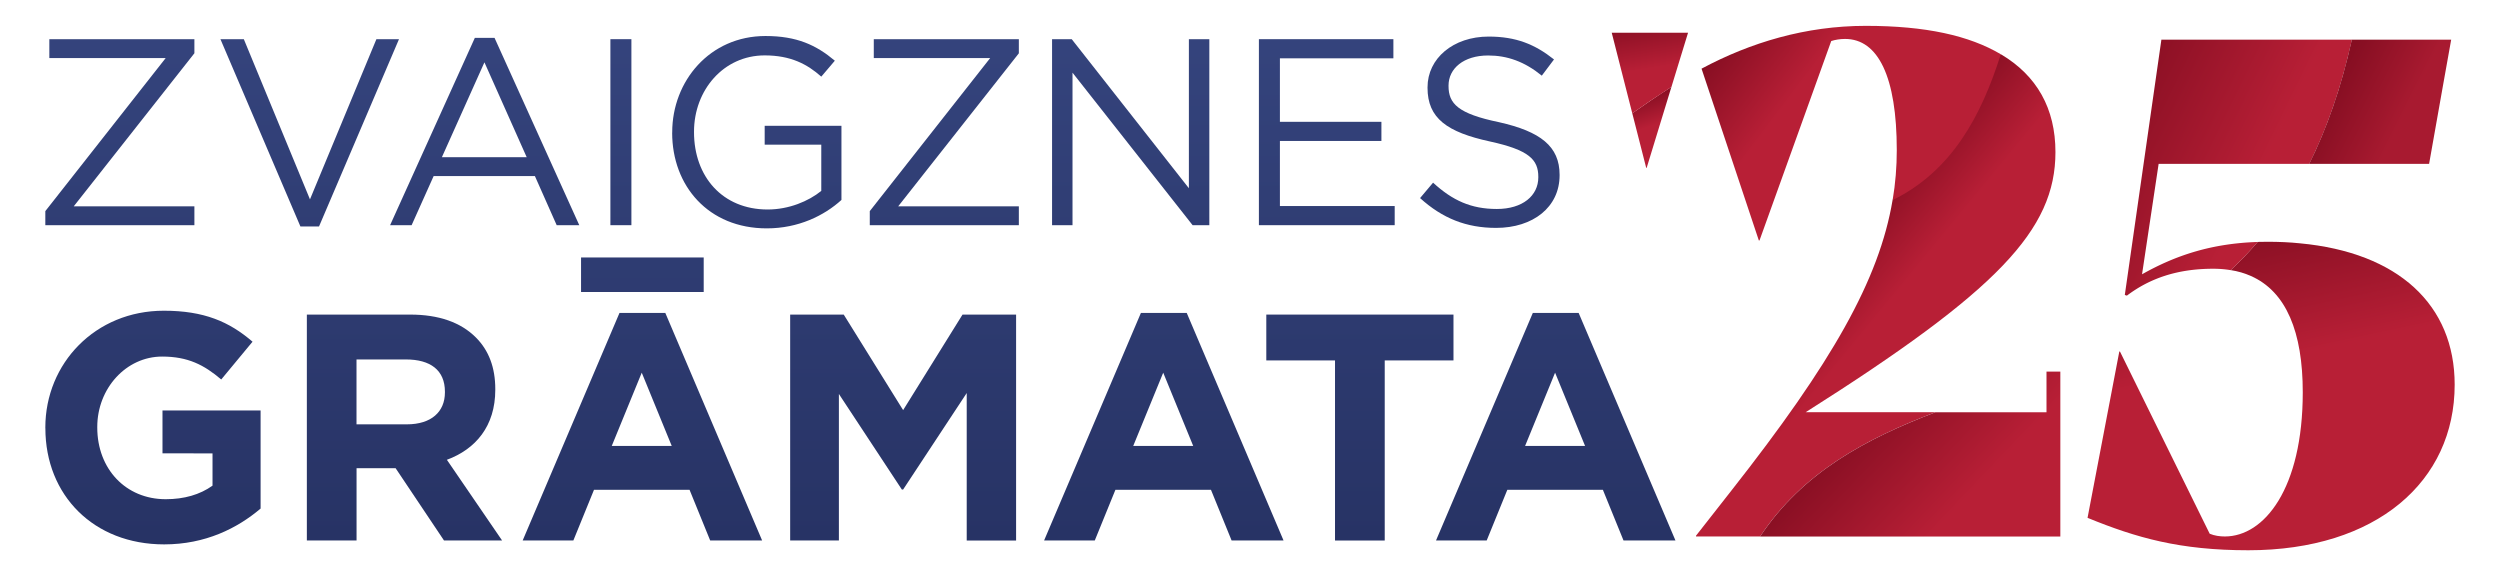
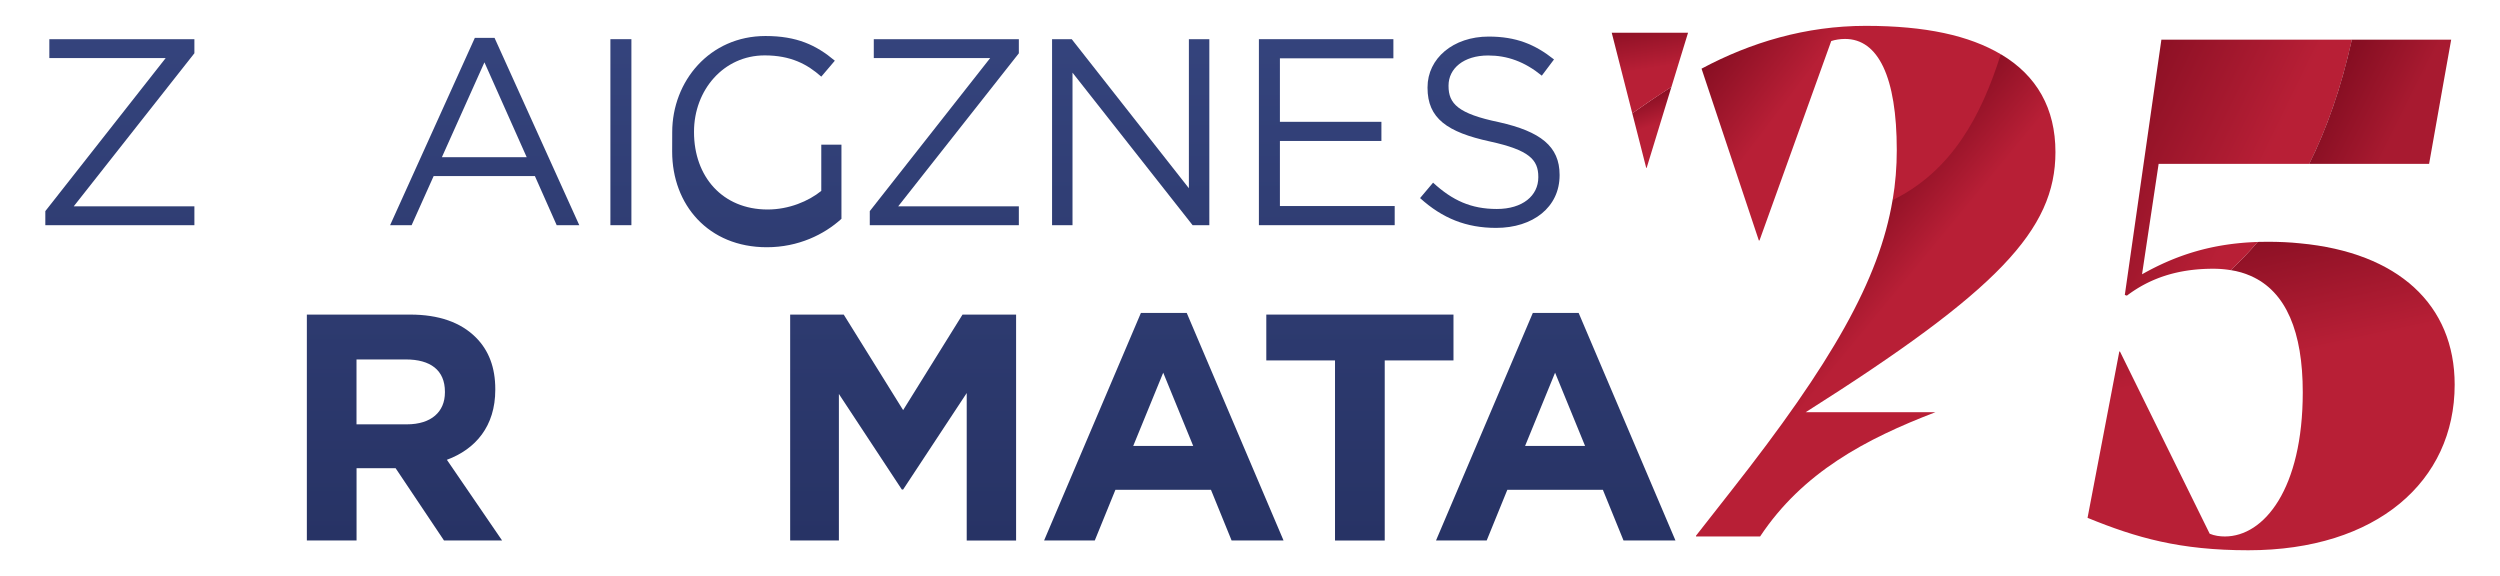
<svg xmlns="http://www.w3.org/2000/svg" xmlns:xlink="http://www.w3.org/1999/xlink" data-name="Layer 1" viewBox="0 0 536.66 123.67">
  <defs>
    <linearGradient id="a" x1="25.73" x2="25.73" y1="-22.21" y2="206.82" gradientUnits="userSpaceOnUse">
      <stop offset="0" stop-color="#384883" />
      <stop offset="1" stop-color="#1c2551" />
    </linearGradient>
    <linearGradient xlink:href="#a" id="c" x1="66.48" x2="66.48" y1="-22.21" y2="206.82" />
    <linearGradient xlink:href="#a" id="d" x1="104.05" x2="104.05" y1="-22.21" y2="206.82" />
    <linearGradient xlink:href="#a" id="e" x1="133.28" x2="133.28" y1="-22.21" y2="206.82" />
    <linearGradient xlink:href="#a" id="f" x1="162.47" x2="162.47" y1="-22.21" y2="206.82" />
    <linearGradient xlink:href="#a" id="g" x1="202.71" x2="202.71" y1="-22.21" y2="206.82" />
    <linearGradient xlink:href="#a" id="h" x1="242.72" x2="242.72" y1="-22.21" y2="206.82" />
    <linearGradient xlink:href="#a" id="i" x1="284.83" x2="284.83" y1="-22.21" y2="206.82" />
    <linearGradient xlink:href="#a" id="j" x1="319.81" x2="319.81" y1="-22.21" y2="206.82" />
    <linearGradient xlink:href="#a" id="k" x1="32.83" x2="32.83" y1="-22.21" y2="206.82" />
    <linearGradient xlink:href="#a" id="l" x1="86.81" x2="86.81" y1="-22.21" y2="206.82" />
    <linearGradient xlink:href="#a" id="m" x1="137.9" x2="137.9" y1="-22.21" y2="206.82" />
    <linearGradient xlink:href="#a" id="n" x1="193.86" x2="193.86" y1="-22.21" y2="206.82" />
    <linearGradient xlink:href="#a" id="o" x1="249.83" x2="249.83" y1="-22.21" y2="206.82" />
    <linearGradient xlink:href="#a" id="p" x1="291.93" x2="291.93" y1="-22.21" y2="206.82" />
    <linearGradient xlink:href="#a" id="q" x1="333.96" x2="333.96" y1="-22.21" y2="206.82" />
    <linearGradient id="b" x1="353.65" x2="355.84" y1="20.14" y2="26.63" gradientUnits="userSpaceOnUse">
      <stop offset="0" stop-color="#860e22" />
      <stop offset="1" stop-color="#b81f36" />
    </linearGradient>
    <linearGradient xlink:href="#b" id="r" x1="388.72" x2="402.89" y1="56.54" y2="68.22" />
    <linearGradient xlink:href="#b" id="s" x1="399.8" x2="421.1" y1="87.73" y2="107.96" />
    <linearGradient xlink:href="#b" id="t" x1="477.74" x2="483.87" y1="49.17" y2="77.92" />
    <linearGradient xlink:href="#b" id="u" x1="451.83" x2="484.58" y1="21.94" y2="37.91" />
    <linearGradient id="v" x1="501.82" x2="516.2" y1="17.29" y2="24.48" gradientUnits="userSpaceOnUse">
      <stop offset="0" stop-color="#860e22" />
      <stop offset="1" stop-color="#a81a30" />
    </linearGradient>
    <linearGradient xlink:href="#b" id="w" x1="370.81" x2="386.34" y1="6.8" y2="18.58" />
    <linearGradient xlink:href="#b" id="x" x1="353.68" x2="355.38" y1="4.05" y2="14.53" />
  </defs>
  <path d="m9.73 45.32 25.84-32.86H10.59V8.41h31.14v3.02l-25.9 32.86h25.9v4.05h-32z" style="fill:url(#a)" />
-   <path d="M47.32 8.41h5.02l14.2 34.39L80.8 8.41h4.85L68.48 48.62h-3.99z" style="fill:url(#c)" />
  <path d="M101.94 8.13h4.22l18.19 40.21h-4.85l-4.68-10.55H93.09l-4.73 10.55h-4.62l18.19-40.21Zm11.12 25.61-9.07-20.36-9.13 20.36h18.19Z" style="fill:url(#d)" />
  <path d="M131.03 8.41h4.51v39.93h-4.51z" style="fill:url(#e)" />
-   <path d="M144.3 28.49v-.11c0-10.95 8.04-20.65 20.02-20.65 6.73 0 10.89 1.94 14.89 5.3l-2.91 3.42c-3.02-2.68-6.56-4.56-12.15-4.56-8.84 0-15.17 7.47-15.17 16.37v.11c0 9.53 6.1 16.6 15.8 16.6 4.56 0 8.78-1.77 11.52-3.99v-9.92h-12.15v-4.05h16.48v15.91c-3.71 3.37-9.24 6.1-16.03 6.1-12.55 0-20.31-9.13-20.31-20.53Z" style="fill:url(#f)" />
+   <path d="M144.3 28.49v-.11c0-10.95 8.04-20.65 20.02-20.65 6.73 0 10.89 1.94 14.89 5.3l-2.91 3.42c-3.02-2.68-6.56-4.56-12.15-4.56-8.84 0-15.17 7.47-15.17 16.37v.11c0 9.53 6.1 16.6 15.8 16.6 4.56 0 8.78-1.77 11.52-3.99v-9.92h-12.15h16.48v15.91c-3.71 3.37-9.24 6.1-16.03 6.1-12.55 0-20.31-9.13-20.31-20.53Z" style="fill:url(#f)" />
  <path d="m186.71 45.32 25.84-32.85h-24.98V8.42h31.14v3.02l-25.9 32.85h25.9v4.05h-32z" style="fill:url(#g)" />
  <path d="M225.84 8.41h4.22l25.15 32v-32h4.39v39.93h-3.59L230.23 15.6v32.74h-4.39z" style="fill:url(#h)" />
  <path d="M270.25 8.41h28.86v4.11h-24.36v13.63h21.79v4.11h-21.79v13.97h24.64v4.11h-29.15V8.41Z" style="fill:url(#i)" />
  <path d="m304.84 42.52 2.79-3.31c4.16 3.82 8.16 5.65 13.69 5.65s8.9-2.85 8.9-6.79v-.11c0-3.71-2-5.76-10.38-7.59-9.18-2-13.4-4.96-13.4-11.52v-.11c0-6.22 5.53-10.89 13.12-10.89 5.87 0 9.92 1.65 14.03 4.91l-2.62 3.48c-3.71-3.02-7.41-4.33-11.52-4.33-5.25 0-8.5 2.79-8.5 6.45v.11c0 3.76 2 5.93 10.84 7.76 8.9 2 13 5.19 13 11.29v.11c0 6.84-5.7 11.29-13.63 11.29-6.39 0-11.52-2.05-16.31-6.39Z" style="fill:url(#j)" />
-   <path d="M9.73 91.92v-.14c0-13.79 10.74-25.08 25.43-25.08 8.66 0 14.06 2.36 19.05 6.65l-6.72 8.11c-3.67-3.12-7.14-4.92-12.68-4.92-7.76 0-13.93 6.86-13.93 15.1v.14c0 8.87 6.1 15.38 14.69 15.38 3.95 0 7.34-.97 10.05-2.91v-6.93H34.88v-9.21h21.06v21.06c-4.99 4.23-11.85 7.69-20.71 7.69-15.1 0-25.49-10.53-25.49-24.94Z" style="fill:url(#k)" />
  <path d="M65.86 67.53h22.17c6.17 0 10.88 1.66 14.13 4.92 2.77 2.77 4.16 6.44 4.16 11.08v.14c0 7.83-4.23 12.75-10.39 15.03l11.85 17.32H95.31L84.92 100.5h-8.38v15.52H65.87v-48.5Zm21.47 23.56c5.27 0 8.18-2.7 8.18-6.86v-.14c0-4.64-3.12-6.93-8.38-6.93h-10.6v13.93h10.81Z" style="fill:url(#l)" />
-   <path d="M132.98 67.18h9.84l20.78 48.84h-11.15l-4.43-10.88h-20.51l-4.43 10.88H112.2zm-8.25-11.91h26.33v7.41h-26.33zm19.47 40.46L137.76 80l-6.44 15.73h12.89Z" style="fill:url(#m)" />
  <path d="M169.62 67.53h11.5l12.75 20.51 12.75-20.51h11.5v48.5h-10.6V84.37l-13.65 20.71h-.28l-13.51-20.51v31.45h-10.46v-48.5Z" style="fill:url(#n)" />
  <path d="M244.91 67.18h9.84l20.78 48.84h-11.15l-4.43-10.88h-20.51l-4.43 10.88h-10.88zm11.23 28.55L249.7 80l-6.44 15.73h12.89Z" style="fill:url(#o)" />
  <path d="M286.59 77.37h-14.76v-9.84h40.18v9.84h-14.76v38.66h-10.67V77.37Z" style="fill:url(#p)" />
  <path d="M329.04 67.18h9.84l20.78 48.84h-11.15l-4.43-10.88h-20.51l-4.43 10.88h-10.88zm11.22 28.55L333.82 80l-6.44 15.73h12.89Z" style="fill:url(#q)" />
  <path d="m350.39 24.32 2.99 11.71h.1l5.32-17.39c-2.96 1.9-5.88 3.89-8.41 5.67Z" style="fill:url(#b)" />
  <path d="M387.62 88.49h27.83c-14.93 5.73-28.46 12.88-37.62 26.67h-13.76V115l7.55-9.63c21.67-27.54 31.79-45.37 34.65-62.43 7.47-10.92 13.87-22.71 23.22-31.31 7.78 4.6 11.74 11.68 11.74 21.02 0 16.73-12.45 29.77-53.62 55.84Z" style="fill:url(#r)" />
-   <path d="M442.28 79.77v35.4h-64.45c9.16-13.79 22.69-20.95 37.62-26.67h23.86v-8.73z" style="fill:url(#s)" />
  <path d="M526.93 82.58c0 20.73-16.75 35.54-44.3 35.54-14.67 0-24-2.66-34.51-6.96l6.82-35.7h.14l19.26 39.11c1.03.44 2.22.59 3.25.59 8.44 0 16.73-10.23 16.73-30.96 0-12.93-3.55-21.61-11.14-24.96-1.33-.59-2.77-1.02-4.34-1.26 2.01-1.87 3.95-3.89 5.8-6.05.69-.01 1.41-.03 2.14-.03 2.4 0 4.71.1 6.93.33 21.09 1.97 33.22 13.18 33.22 30.35" style="fill:url(#t)" />
  <path d="m463.38 35.18-3.56 23.7c7.33-4.14 15.03-6.62 24.82-6.94a73 73 0 0 1-5.8 6.05c-1.19-.2-2.43-.3-3.76-.3-7.71 0-13.63 2.08-18.51 5.77l-.45-.14 7.85-54.8h40.89c-2.31 10.38-5.42 19.16-9.15 26.66h-32.32Z" style="fill:url(#u)" />
  <path d="m526.18 8.52-1.8 10.07-2.94 16.59H495.7c3.73-7.5 6.85-16.28 9.15-26.66z" style="fill:url(#v)" />
  <path d="M429.5 11.64c-4.17 13.2-10.49 25.07-23.22 31.31.61-3.59.89-7.14.89-10.73 0-15.71-3.99-23.86-11.1-23.86-1.03 0-2.08.16-2.97.45l-15.4 42.81h-.14l-12.3-36.88c10.52-5.63 22.37-9.19 35.26-9.19s22.2 2.09 28.99 6.1Z" style="fill:url(#w)" />
  <path d="M362.35 7.03h-16.37l4.41 17.29c2.52-1.78 5.45-3.77 8.41-5.67l3.56-11.61Z" style="fill:url(#x)" />
</svg>